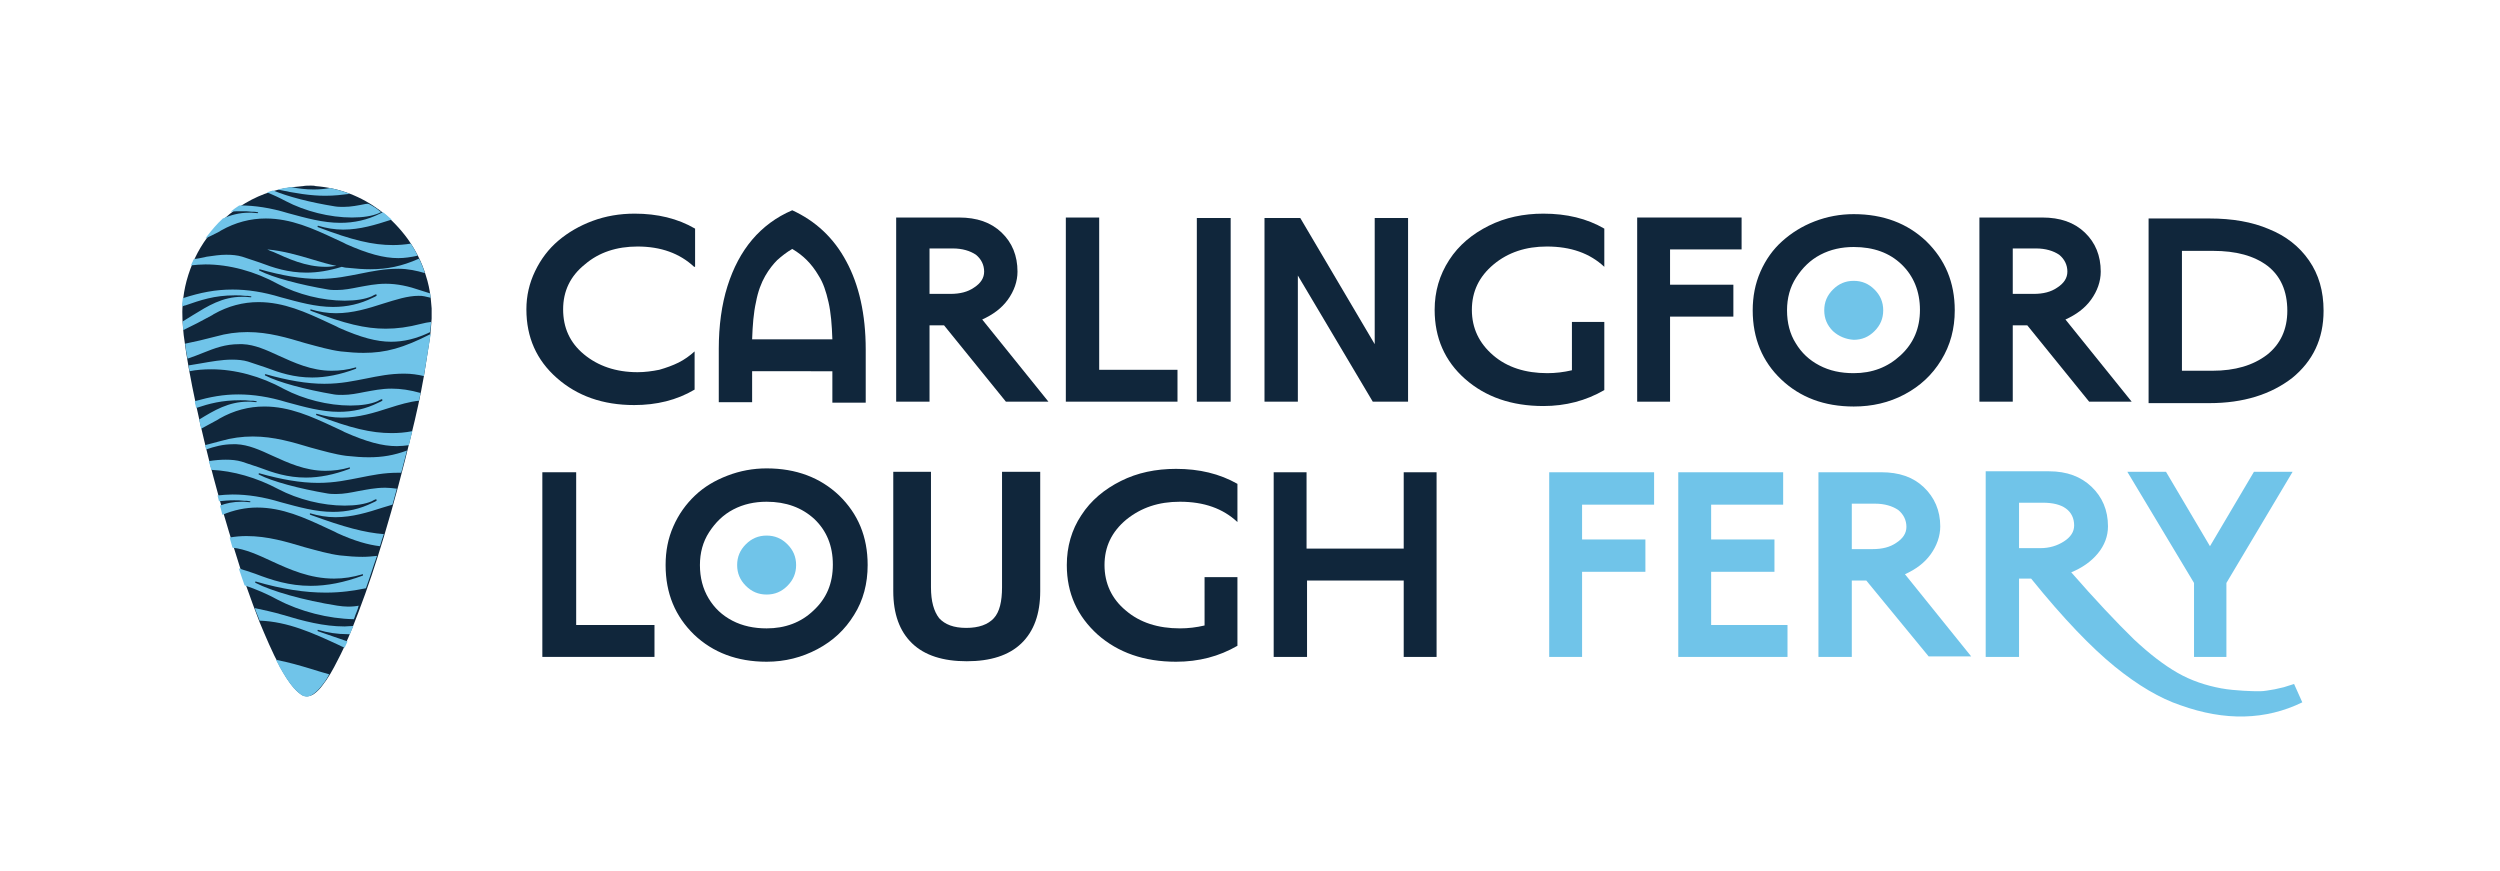
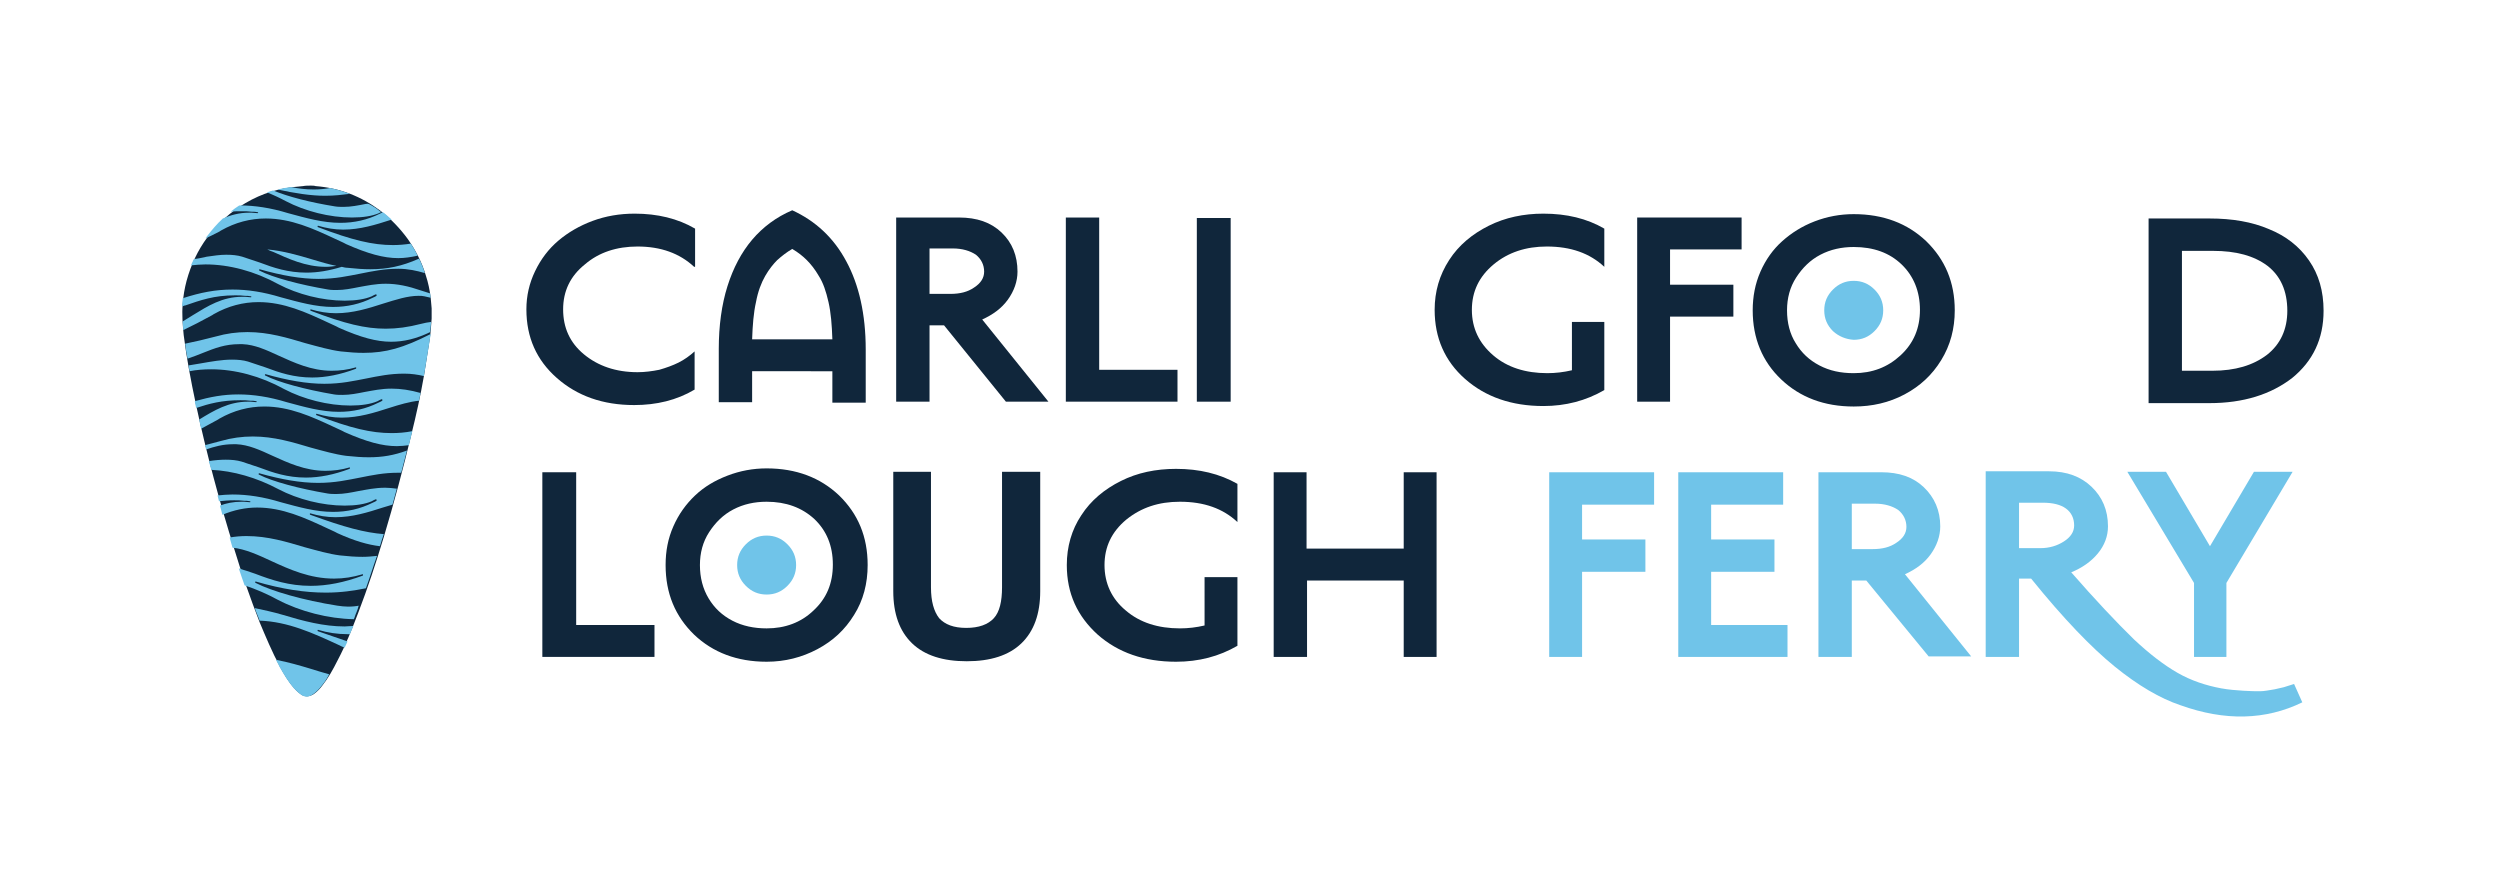
<svg xmlns="http://www.w3.org/2000/svg" version="1.1" x="0px" y="0px" viewBox="0 0 517.2 180.1" style="enable-background:new 0 0 517.2 180.1;" xml:space="preserve">
  <style type="text/css">
	.st0{fill:#10263B;}
	.st1{fill:#70C4E9;}
</style>
  <g id="Layer_1">
    <g>
      <path class="st0" d="M64.3,38.4c0.3,0,0.7,0,1,0.1c5,0.4,9.4,2.1,13.4,5.1c2.2,1.7,4.1,3.7,5.7,5.9c1.6,2.3,2.9,4.8,3.7,7.5    c0.5,1.5,0.8,3,1,4.6c0.1,0.7,0.1,1.4,0.2,2.2c0,0.1,0,0.1,0,0.2c0,0.6,0,1.1,0,1.7c0,0.1,0,0.1,0,0.2c-0.1,1.4-0.2,2.9-0.4,4.3    c-0.4,2.5-0.8,5.1-1.2,7.6c-0.7,4-1.6,8.1-2.6,12.1c-1.7,7.1-3.6,14.2-5.7,21.2c-1.6,5.3-3.3,10.5-5.3,15.7    c-1.3,3.4-2.6,6.7-4.3,9.9c-0.9,1.8-1.9,3.6-3.1,5.1c-0.5,0.7-1.1,1.3-1.8,1.8c-0.8,0.5-1.6,0.6-2.4,0.2c-0.6-0.4-1.1-0.8-1.6-1.4    c-1.2-1.3-2.1-2.9-3-4.5c-1.6-3-2.9-6.1-4.2-9.2c-1.9-4.9-3.7-10-5.2-15c-3.1-9.9-5.8-20-8-30.2c-1-4.7-1.9-9.4-2.5-14.2    c-0.2-2.1-0.4-4.3-0.2-6.4c0.1-1.6,0.4-3.3,0.8-4.8c0.9-3.3,2.3-6.3,4.3-9c2.2-2.9,4.8-5.3,7.9-7.1c3.4-2,7-3.1,10.9-3.4    c0.3,0,0.7-0.1,1-0.1C63.2,38.4,63.8,38.4,64.3,38.4z" />
      <g>
        <path class="st1" d="M55.3,51.6c0.4,0.2,0.8,0.4,1.2,0.5c3.1,1.4,6.7,3.1,10.9,3.1c0.8,0,1.5-0.1,2.2-0.2     c-1.6-0.3-3.2-0.8-4.9-1.3C61.7,52.8,58.6,51.9,55.3,51.6L55.3,51.6z" />
        <path class="st1" d="M38.3,63.2c3.2-1.1,6-2.1,10.3-2.1c0.7,0,1.4,0,2.1,0.1c0.4,0,0.8,0,1.2,0.1c0.1,0,0.1,0.1,0.1,0.1     c0,0.1-0.1,0.1-0.1,0.1h0c-0.4,0-0.8-0.1-1.2-0.1c-0.2,0-0.4,0-0.6,0c-4.1,0-7.1,1.9-10.2,3.8c-0.7,0.4-1.4,0.9-2.1,1.3     c0,0.6,0.1,1.2,0.1,1.8c1.9-0.9,3.8-1.9,6-3.1l0.3-0.2c3-1.7,6.1-2.5,9.3-2.5c5.2,0,9.8,2.1,14.3,4.2c0.8,0.4,1.6,0.7,2.3,1.1     c4.5,2,7.8,2.9,10.8,2.9c2.6,0,5.2-0.6,8.1-2c0.1-0.7,0.1-1.4,0.2-2.1c-0.7,0.1-1.4,0.2-2.1,0.4c-2.7,0.7-5,1-7.3,1     c-4.2,0-8.4-1-15.5-3.7c-0.1,0-0.1-0.1-0.1-0.2c0-0.1,0.1-0.1,0.1-0.1c0,0,0,0,0,0c1.7,0.5,3.4,0.8,5.2,0.8c3.5,0,6.7-1,9.8-2     c2.6-0.8,5-1.6,7.3-1.6c0.4,0,0.8,0,1.2,0.1c0.4,0.1,0.9,0.2,1.3,0.3c0,0,0,0,0,0c0-0.3-0.1-0.6-0.1-0.9     c-0.6-0.2-1.3-0.4-1.9-0.6c-2.6-0.9-4.9-1.4-7.3-1.4c-2.1,0-3.9,0.4-5.6,0.7c-1.5,0.3-3,0.6-4.5,0.6c-0.6,0-1.2,0-1.8-0.1     c-5.9-1-11.5-2.5-14.2-3.9c-0.1,0-0.1-0.1-0.1-0.2c0,0,0.1-0.1,0.1-0.1c0,0,0,0,0,0c4.6,1.3,8.6,2,12.2,2c3.5,0,6.1-0.6,8.7-1.1     c2.5-0.5,4.9-1,7.8-1c2,0,3.8,0.4,5.5,0.9c-0.3-1-0.7-2-1.2-3c-3.6,1.6-6.6,2.2-10.1,2.2c-1.4,0-2.9-0.1-4.7-0.3     c-0.4,0-0.8-0.1-1.2-0.2c-2.6,0.8-5,1.2-7.3,1.2c-3.8,0-6.8-1-9.7-2.1c-1.2-0.4-2.4-0.8-3.6-1.2c-1-0.3-2.1-0.4-3.3-0.4     c-1.3,0-2.6,0.2-4,0.4c-0.9,0.2-1.8,0.4-2.7,0.5c-0.2,0.4-0.4,0.9-0.6,1.3c1-0.1,2-0.2,3-0.2c4.9,0,10.2,1.4,15.1,4.1     c4,2.1,9.1,3.4,13.7,3.4c2.3,0,4.2-0.3,5.6-0.9c0.2-0.1,0.5-0.3,0.8-0.4c0,0,0,0,0.1,0c0,0,0.1,0,0.1,0.1c0,0.1,0,0.1,0,0.2     c-0.2,0.1-0.5,0.3-0.8,0.4c-2.6,1.3-5.3,1.9-8.2,1.9c-3.6,0-7.1-1-10.8-2c-3.6-1.1-6.9-1.6-10-1.6c-3.5,0-6.6,0.6-10.3,1.8     c0,0.4-0.1,0.8-0.1,1.2c0,0.2,0,0.3,0,0.5C38,63.3,38.1,63.2,38.3,63.2L38.3,63.2z" />
        <path class="st1" d="M67.3,40.5c1.9,0,3.5-0.2,5.1-0.4c-1.3-0.5-2.7-0.9-4.1-1.2c-1.1,0.2-2.3,0.3-3.4,0.3     c-1.7,0-3.2-0.2-4.7-0.5c-0.9,0.1-1.9,0.3-2.8,0.5C61.1,40,64.3,40.5,67.3,40.5L67.3,40.5z" />
        <path class="st1" d="M75.6,42.2c-1.5,0.3-3,0.6-4.5,0.6c-0.6,0-1.2,0-1.8-0.1c-5-0.8-9.7-2-12.8-3.3c-0.4,0.1-0.9,0.3-1.3,0.4     c1.3,0.5,2.6,1.1,3.9,1.8c4,2.1,9.1,3.4,13.7,3.4c2.3,0,4.2-0.3,5.6-0.9c0.2-0.1,0.3-0.2,0.5-0.2c-0.1-0.1-0.2-0.2-0.3-0.2     c-0.7-0.6-1.5-1.1-2.3-1.5C76.1,42.1,75.9,42.2,75.6,42.2L75.6,42.2z" />
        <path class="st1" d="M45.4,47.9l0.3-0.2c3-1.7,6.1-2.5,9.3-2.5c5.2,0,9.8,2.1,14.3,4.2c0.8,0.4,1.6,0.7,2.3,1.1     c4.5,2,7.8,2.9,10.8,2.9c1.3,0,2.6-0.2,4-0.5C86,52,85.5,51.2,85,50.4c-1.3,0.2-2.5,0.3-3.7,0.3c-4.2,0-8.4-1-15.5-3.7     c-0.1,0-0.1-0.1-0.1-0.2c0-0.1,0.1-0.1,0.1-0.1c0,0,0,0,0,0c1.7,0.5,3.4,0.8,5.2,0.8c3.5,0,6.7-1,9.8-2c0.1,0,0.1,0,0.2-0.1     c-0.6-0.5-1.2-1.1-1.8-1.5c-0.2,0.1-0.4,0.2-0.6,0.3c-2.6,1.3-5.3,1.9-8.2,1.9c-3.6,0-7.1-1-10.8-2c-3.6-1.1-6.9-1.6-10-1.6     c0,0-0.1,0-0.1,0c-0.6,0.4-1.2,0.8-1.8,1.3c0.7-0.1,1.5-0.1,2.3-0.1c0.7,0,1.4,0,2.1,0.1c0.4,0,0.8,0,1.2,0.1     c0.1,0,0.1,0.1,0.1,0.1c0,0.1-0.1,0.1-0.1,0.1h0c-0.4,0-0.8-0.1-1.2-0.1c-0.2,0-0.4,0-0.6,0c-2,0-3.8,0.5-5.4,1.2     c-1.2,1.1-2.3,2.4-3.3,3.7c-0.1,0.1-0.2,0.3-0.3,0.4C43.5,48.9,44.4,48.4,45.4,47.9L45.4,47.9z" />
        <path class="st1" d="M64.2,106.5c-0.1,0-0.1-0.1-0.1-0.2c0-0.1,0.1-0.1,0.1-0.1c0,0,0,0,0,0c1.7,0.5,3.4,0.8,5.2,0.8     c3.5,0,6.7-1,9.8-2c0.7-0.2,1.3-0.4,2-0.6c0.3-1.1,0.6-2.2,0.9-3.3c-0.8-0.1-1.6-0.2-2.4-0.2c-2.1,0-3.9,0.4-5.6,0.7     c-1.5,0.3-3,0.6-4.5,0.6c-0.6,0-1.2,0-1.8-0.1c-5.9-1-11.5-2.5-14.2-3.9c-0.1,0-0.1-0.1-0.1-0.2c0,0,0.1-0.1,0.1-0.1c0,0,0,0,0,0     c4.6,1.3,8.6,2,12.2,2c3.5,0,6.1-0.6,8.7-1.1c2.5-0.5,4.9-1,7.8-1c0.2,0,0.5,0,0.7,0c0.4-1.5,0.8-3,1.2-4.6     c-2.7,1-5.1,1.4-7.9,1.4c-1.4,0-2.9-0.1-4.7-0.3c-2.3-0.3-4.7-1-7.3-1.7c-3.7-1.1-7.6-2.3-12-2.3c-2.2,0-4.4,0.3-6.5,0.9     c-1.2,0.3-2.3,0.6-3.4,0.9c0.1,0.3,0.2,0.6,0.2,0.9c1.7-0.6,3.5-1.1,5.6-1.1c0.2,0,0.5,0,0.7,0c2.5,0.1,4.9,1.2,7.5,2.4     c3.1,1.4,6.7,3.1,10.9,3.1c1.7,0,3.3-0.2,5-0.7c0,0,0,0,0,0c0.1,0,0.1,0,0.1,0.1c0,0.1,0,0.1-0.1,0.2c-3.2,1.2-6.2,1.8-9,1.8     c-3.8,0-6.8-1-9.7-2.1c-1.2-0.4-2.4-0.8-3.6-1.2c-1-0.3-2.1-0.4-3.3-0.4c-1.1,0-2.3,0.1-3.5,0.3c0.2,0.6,0.3,1.2,0.5,1.8     c4.5,0.2,9.4,1.6,13.9,4c4,2.1,9.1,3.4,13.7,3.4c2.3,0,4.2-0.3,5.6-0.9c0.2-0.1,0.5-0.3,0.8-0.4c0,0,0,0,0.1,0c0,0,0.1,0,0.1,0.1     c0,0.1,0,0.1,0,0.2c-0.2,0.1-0.5,0.3-0.8,0.4c-2.6,1.3-5.3,1.9-8.2,1.9c-3.6,0-7.1-1-10.8-2c-3.6-1.1-6.9-1.6-10-1.6     c-1,0-2.1,0.1-3.1,0.2c0.1,0.4,0.2,0.8,0.3,1.2c1-0.1,2-0.2,3.1-0.2c0.7,0,1.4,0,2.1,0.1c0.4,0,0.8,0,1.2,0.1     c0.1,0,0.1,0.1,0.1,0.1c0,0.1-0.1,0.1-0.1,0.1h0c-0.4,0-0.8-0.1-1.2-0.1c-0.2,0-0.4,0-0.6,0c-1.6,0-3.1,0.3-4.4,0.8     c0.2,0.6,0.3,1.2,0.5,1.9c2.4-1,4.8-1.5,7.2-1.5c5.2,0,9.8,2.1,14.3,4.2c0.8,0.4,1.6,0.7,2.3,1.1c3.5,1.6,6.3,2.4,8.8,2.7     c0.2-0.5,0.3-1.1,0.5-1.6c0.1-0.3,0.2-0.6,0.3-0.9C75.5,110.2,71.3,109.1,64.2,106.5L64.2,106.5z" />
        <path class="st1" d="M75.2,73c-1.4,0-2.9-0.1-4.7-0.3c-2.3-0.3-4.7-1-7.3-1.7c-3.7-1.1-7.6-2.3-12-2.3c-2.2,0-4.4,0.3-6.5,0.9     c-2.3,0.6-4.4,1.1-6.4,1.5c0.1,1,0.3,2.1,0.5,3.1c1.2-0.4,2.2-0.8,3.2-1.2c2.5-1,4.6-1.8,7.5-1.8c0.2,0,0.5,0,0.7,0     c2.5,0.1,4.9,1.2,7.5,2.4c3.1,1.4,6.7,3.1,10.9,3.1c1.7,0,3.3-0.2,5-0.7c0,0,0,0,0,0c0,0,0.1,0,0.1,0.1c0,0.1,0,0.1-0.1,0.2     c-3.2,1.2-6.2,1.8-9,1.8c-3.8,0-6.8-1-9.7-2.1c-1.2-0.4-2.4-0.8-3.6-1.2c-1-0.3-2.1-0.4-3.3-0.4c-2.1,0-4.3,0.4-6.6,0.8     c-0.8,0.1-1.6,0.3-2.4,0.4c0.1,0.4,0.1,0.8,0.2,1.2c1.5-0.3,3-0.4,4.5-0.4c4.9,0,10.2,1.4,15.1,4.1c4,2.1,9.1,3.4,13.7,3.4     c2.3,0,4.2-0.3,5.6-0.9c0.2-0.1,0.5-0.3,0.8-0.4c0,0,0,0,0.1,0c0,0,0.1,0,0.1,0.1c0,0.1,0,0.1,0,0.2c-0.2,0.1-0.5,0.3-0.8,0.4     c-2.6,1.3-5.3,1.9-8.2,1.9c-3.6,0-7.1-1-10.8-2c-3.6-1.1-6.9-1.6-10-1.6c-3.1,0-5.8,0.5-9,1.4c0,0.2,0.1,0.4,0.1,0.6     c0.1,0.3,0.1,0.6,0.2,0.8c2.7-0.9,5.3-1.6,9.1-1.6c0.7,0,1.4,0,2.1,0.1c0.4,0,0.8,0,1.2,0.1c0.1,0,0.1,0.1,0.1,0.1     c0,0.1-0.1,0.1-0.1,0.1h0c-0.4,0-0.8-0.1-1.1-0.1c-0.2,0-0.4,0-0.6,0c-4,0-7,1.8-10.1,3.7c0.1,0.6,0.3,1.3,0.4,1.9     c1.1-0.6,2.2-1.2,3.5-1.9l0.3-0.2c3-1.7,6.1-2.5,9.3-2.5c5.2,0,9.8,2.1,14.3,4.2c0.8,0.4,1.6,0.7,2.3,1.1c4.5,2,7.8,2.9,10.8,2.9     c0.8,0,1.7-0.1,2.5-0.2c0.2-0.7,0.3-1.4,0.5-2.1c0.1-0.3,0.1-0.5,0.2-0.8c-1.5,0.3-2.9,0.4-4.3,0.4c-4.2,0-8.4-1-15.5-3.7     c-0.1,0-0.1-0.1-0.1-0.2c0-0.1,0.1-0.1,0.1-0.1c0,0,0,0,0,0c1.7,0.5,3.4,0.8,5.2,0.8c3.5,0,6.7-1,9.8-2c2.2-0.7,4.2-1.3,6.2-1.5     c0.1-0.5,0.2-1.1,0.3-1.6c-2.1-0.6-4.1-0.9-6-0.9c-2.1,0-3.9,0.4-5.6,0.7c-1.5,0.3-3,0.6-4.5,0.6c-0.6,0-1.2,0-1.8-0.1     c-5.9-1-11.5-2.5-14.2-3.9c-0.1,0-0.1-0.1-0.1-0.2c0,0,0.1-0.1,0.1-0.1c0,0,0,0,0,0c4.6,1.3,8.6,2,12.2,2c3.5,0,6.1-0.6,8.7-1.1     c2.5-0.5,4.9-1,7.8-1c1.5,0,2.8,0.2,4.1,0.5c0.4-2.5,0.8-4.9,1.2-7.4c0.1-0.4,0.1-0.9,0.2-1.3C83.4,72,79.8,73,75.2,73L75.2,73z" />
        <path class="st1" d="M72,125.5c-0.7,0-1.5-0.1-2.2-0.2c-7-1.1-13.6-3-16.9-4.7c-0.1,0-0.1-0.1-0.1-0.2c0-0.1,0.1-0.1,0.1-0.1     c0,0,0,0,0,0c5.5,1.6,10.2,2.3,14.5,2.3c3.2,0,5.8-0.4,8.3-0.9c0.8-2.2,1.5-4.5,2.3-6.7c-1,0.1-1.9,0.2-3,0.2     c-1.4,0-2.9-0.1-4.7-0.3c-2.3-0.3-4.7-1-7.3-1.7c-3.7-1.1-7.6-2.3-12-2.3c-1.2,0-2.3,0.1-3.5,0.3c0.2,0.7,0.4,1.4,0.6,2.1     c2.7,0.3,5.3,1.5,8.1,2.8c3.7,1.7,7.9,3.6,12.9,3.6c2,0,3.9-0.3,5.9-0.9c0,0,0,0,0,0c0.1,0,0.1,0,0.1,0.1c0,0.1,0,0.2-0.1,0.2     c-3.8,1.4-7.3,2.1-10.7,2.1c-4.5,0-8.1-1.2-11.5-2.5c-1.2-0.4-2.3-0.8-3.4-1.1c0.4,1.2,0.8,2.4,1.2,3.5c2.4,0.8,4.7,1.8,6.9,3     c4.6,2.4,10.4,3.9,15.7,4c0.2-0.4,0.3-0.9,0.5-1.3c0.2-0.5,0.4-1,0.5-1.5C73.8,125.4,72.9,125.5,72,125.5L72,125.5z" />
        <path class="st1" d="M64.4,138.4c-2.3-0.7-4.7-1.4-7.3-1.9c0.2,0.5,0.5,0.9,0.7,1.4c0.9,1.6,1.8,3.1,3,4.5c0.5,0.5,1,1,1.6,1.4     c0.8,0.5,1.6,0.4,2.4-0.2c0.7-0.5,1.3-1.1,1.8-1.8c0.6-0.7,1.1-1.5,1.5-2.3C67,139.2,65.7,138.8,64.4,138.4L64.4,138.4z" />
        <path class="st1" d="M71.3,129.6c-4.3,0-8.5-1.1-12.8-2.4c-2-0.6-4-1-5.8-1.4c0.3,0.9,0.7,1.7,1,2.6c5.9,0.2,11.1,2.6,16.3,5     c0.4,0.2,0.8,0.4,1.3,0.6c0.2-0.4,0.4-0.9,0.6-1.3c-1.8-0.6-3.8-1.3-6.1-2.1c-0.1,0-0.1-0.1-0.1-0.2c0-0.1,0.1-0.1,0.1-0.1     c0,0,0,0,0,0c2,0.6,4,0.9,6.1,0.9c0.2,0,0.3,0,0.5,0c0.2-0.6,0.5-1.1,0.7-1.7C72.4,129.5,71.9,129.6,71.3,129.6L71.3,129.6z" />
      </g>
      <path class="st0" d="M143.6,55.2c-3-2.8-6.9-4.2-11.7-4.2c-4.3,0-8,1.2-10.9,3.7c-3,2.4-4.5,5.5-4.5,9.3c0,3.8,1.4,6.9,4.3,9.3    c2.9,2.4,6.6,3.7,11.1,3.7c1.5,0,3-0.2,4.5-0.5c1.4-0.4,2.8-0.9,4-1.5c1.2-0.6,2.3-1.4,3.3-2.3v7.9c-3.7,2.2-7.9,3.2-12.5,3.2    c-6.5,0-11.8-1.9-16-5.6c-4.2-3.7-6.3-8.4-6.3-14.2c0-2.8,0.6-5.4,1.8-7.9c1.2-2.5,2.8-4.6,4.8-6.3c2-1.7,4.4-3.1,7.1-4.1    c2.7-1,5.6-1.5,8.7-1.5c4.7,0,8.9,1,12.5,3.1V55.2z" />
      <path class="st0" d="M155.6,76.8v6.4h-6.9v-11c0-4.8,0.6-9.2,1.8-13c1.2-3.8,2.9-7,5.1-9.6c2.2-2.6,5-4.7,8.3-6.1    c4.8,2.2,8.6,5.7,11.2,10.6c2.6,4.8,4,10.9,4,18.2v11h-6.9v-6.5H155.6z M172.2,70.2c-0.1-3-0.3-5.5-0.8-7.7c-0.5-2.2-1.1-4-2-5.4    c-0.8-1.4-1.7-2.5-2.5-3.3c-0.8-0.8-1.8-1.6-3-2.3c-1.2,0.7-2.2,1.5-3.1,2.3c-0.8,0.8-1.7,1.9-2.5,3.3c-0.8,1.4-1.5,3.2-1.9,5.4    c-0.5,2.2-0.7,4.8-0.8,7.7H172.2z" />
      <path class="st0" d="M195.3,67.3h-3v15.8h-6.9V45h13c3.7,0,6.6,1,8.8,3.1c2.2,2.1,3.3,4.8,3.3,8.1c0,2-0.7,4-2,5.8    c-1.3,1.8-3.1,3.1-5.3,4.1l13.7,17h-8.8L195.3,67.3z M192.3,51.6v9.2h4.3c2,0,3.6-0.4,4.9-1.3c1.4-0.9,2.1-2,2.1-3.3    c0-1.4-0.6-2.6-1.7-3.5c-1.2-0.8-2.8-1.3-4.8-1.3h-4.8V51.6z" />
      <path class="st0" d="M220.5,45h6.9v31.5h16.2v6.6h-23.1V45z" />
      <path class="st0" d="M247.6,45.1h7v38h-7V45.1z" />
-       <path class="st0" d="M261.7,45.1h7.3l15.4,26.1V45.1h6.9v38h-7.3l-15.5-26.1v26.1h-6.9V45.1z" />
      <path class="st0" d="M325.1,66.6h6.8v14.1c-3.8,2.2-8,3.3-12.6,3.3c-6.6,0-12-1.9-16.2-5.6c-4.2-3.7-6.3-8.5-6.3-14.3    c0-3.8,1-7.2,3-10.3c2-3.1,4.8-5.4,8.2-7.1c3.4-1.7,7.2-2.5,11.3-2.5c4.8,0,9,1,12.6,3.1v7.9c-3-2.8-6.9-4.2-11.9-4.2    c-4.3,0-8,1.2-11,3.7c-3,2.5-4.5,5.6-4.5,9.4c0,3.8,1.5,6.9,4.4,9.4c2.9,2.5,6.7,3.7,11.2,3.7c1.7,0,3.4-0.2,5.1-0.6V66.6z" />
      <path class="st0" d="M345.5,58.9h13.1v6.6h-13.1v17.6h-6.8V45h21.6v6.6h-14.8V58.9z" />
      <path class="st0" d="M383.5,84.1c-6.1,0-11.1-1.9-15-5.6c-3.9-3.7-5.9-8.5-5.9-14.3c0-2.8,0.5-5.5,1.6-8c1.1-2.5,2.6-4.6,4.5-6.3    c1.9-1.7,4.1-3.1,6.7-4.1c2.6-1,5.3-1.5,8.1-1.5c6.1,0,11.1,1.9,15,5.6c3.9,3.8,5.9,8.5,5.9,14.3c0,3.8-0.9,7.2-2.8,10.3    c-1.9,3.1-4.4,5.4-7.6,7.1C390.8,83.3,387.3,84.1,383.5,84.1z M383.5,51.1c-2.5,0-4.8,0.5-6.9,1.6c-2.1,1.1-3.7,2.7-5,4.7    c-1.3,2-1.9,4.3-1.9,6.8c0,2.6,0.6,4.9,1.8,6.8c1.2,2,2.8,3.5,4.9,4.6c2.1,1.1,4.4,1.6,7.1,1.6c3.8,0,7-1.2,9.7-3.7    c2.7-2.5,4-5.6,4-9.4c0-3.8-1.3-7-3.8-9.4C390.9,52.3,387.6,51.1,383.5,51.1z" />
-       <path class="st0" d="M419.4,67.3h-3v15.8h-6.9V45h13c3.7,0,6.6,1,8.8,3.1c2.2,2.1,3.3,4.8,3.3,8.1c0,2-0.7,4-2,5.8    c-1.3,1.8-3.1,3.1-5.3,4.1l13.7,17h-8.8L419.4,67.3z M416.4,51.6v9.2h4.3c2,0,3.6-0.4,4.9-1.3c1.4-0.9,2.1-2,2.1-3.3    c0-1.4-0.6-2.6-1.7-3.5c-1.2-0.8-2.8-1.3-4.8-1.3h-4.8V51.6z" />
      <path class="st0" d="M444.5,45.2h12.6c4.7,0,8.8,0.7,12.3,2.2c3.5,1.4,6.3,3.6,8.3,6.5c2,2.9,3,6.3,3,10.4    c0,5.8-2.2,10.4-6.5,13.9c-4.4,3.4-10.1,5.2-17.1,5.2h-12.6V45.2z M451.3,76.7h6.4c4.7,0,8.4-1.1,11.3-3.3    c2.8-2.2,4.2-5.3,4.2-9.1c0-4.1-1.4-7.2-4.1-9.3c-2.8-2.1-6.5-3.1-11.3-3.1h-6.4V76.7z" />
      <path class="st0" d="M112.3,97.7h6.9v31.6h16.2v6.6h-23.2V97.7z" />
      <path class="st0" d="M158.6,136.9c-6.1,0-11.1-1.9-15-5.6c-3.9-3.8-5.9-8.5-5.9-14.4c0-2.9,0.5-5.5,1.6-8c1.1-2.5,2.6-4.6,4.5-6.4    c1.9-1.8,4.1-3.1,6.7-4.1c2.6-1,5.3-1.5,8.1-1.5c6.1,0,11.1,1.9,15,5.6c3.9,3.8,5.9,8.5,5.9,14.4c0,3.8-0.9,7.3-2.8,10.3    c-1.9,3.1-4.4,5.4-7.6,7.1C165.9,136,162.4,136.9,158.6,136.9z M158.6,103.8c-2.5,0-4.8,0.5-6.9,1.6c-2.1,1.1-3.7,2.7-5,4.7    c-1.3,2-1.9,4.3-1.9,6.8c0,2.6,0.6,4.9,1.8,6.9c1.2,2,2.8,3.5,4.9,4.6c2.1,1.1,4.5,1.6,7.1,1.6c3.8,0,7.1-1.2,9.7-3.7    c2.7-2.5,4-5.6,4-9.5c0-3.9-1.3-7-3.8-9.4C165.9,105,162.6,103.8,158.6,103.8z" />
      <path class="st0" d="M192.6,97.6v23.9c0,2.9,0.6,5,1.7,6.4c1.2,1.3,3,2,5.6,2c2.6,0,4.5-0.7,5.7-2c1.2-1.3,1.7-3.5,1.7-6.4V97.6    h7.9v24.7c0,4.7-1.3,8.3-3.9,10.8c-2.6,2.5-6.4,3.7-11.3,3.7c-4.9,0-8.7-1.2-11.3-3.7c-2.6-2.5-3.9-6.1-3.9-10.8V97.6H192.6z" />
      <path class="st0" d="M249.2,119.4h6.8v14.2c-3.8,2.2-8,3.3-12.7,3.3c-6.6,0-12-1.9-16.2-5.6c-4.2-3.8-6.4-8.5-6.4-14.4    c0-3.8,1-7.3,3-10.3c2-3.1,4.8-5.4,8.2-7.1c3.4-1.7,7.2-2.5,11.4-2.5c4.8,0,9,1,12.7,3.1v7.9c-3-2.8-6.9-4.2-11.9-4.2    c-4.4,0-8,1.2-11.1,3.7c-3,2.5-4.5,5.6-4.5,9.4c0,3.8,1.5,7,4.4,9.4c2.9,2.5,6.7,3.7,11.2,3.7c1.7,0,3.4-0.2,5.1-0.6V119.4z" />
      <path class="st0" d="M270.4,120.1v15.8h-6.9V97.7h6.8v15.8h20.1V97.7h6.8v38.2h-6.8v-15.8H270.4z" />
      <g>
        <path class="st1" d="M327.3,111.6h13.1v6.7h-13.1v17.6h-6.8V97.7h21.7v6.7h-14.9V111.6z" />
        <path class="st1" d="M354,111.6h13.1v6.7H354v11h15.8v6.6h-22.6V97.7h21.7v6.7H354V111.6z" />
        <path class="st1" d="M386.1,120.1h-3v15.8h-6.9V97.7h13c3.7,0,6.6,1,8.8,3.1c2.2,2.1,3.4,4.8,3.4,8.1c0,2-0.7,4-2,5.8     c-1.3,1.8-3.1,3.1-5.3,4.1l13.7,17h-8.8L386.1,120.1z M383.1,104.3v9.3h4.3c2,0,3.6-0.4,4.9-1.3c1.4-0.9,2.1-2,2.1-3.3     c0-1.4-0.6-2.6-1.7-3.5c-1.2-0.8-2.8-1.3-4.8-1.3h-4.8V104.3z" />
        <path class="st1" d="M441.5,132.3c3.2,3,6.2,5.3,9,6.9c2.8,1.6,5.8,2.6,9,3.2c1.6,0.3,3.2,0.4,4.6,0.5c1.5,0.1,2.6,0.1,3.5,0.1     c0.8,0,1.8-0.2,3-0.4c1.2-0.3,1.9-0.4,2.1-0.5c0.3-0.1,0.9-0.3,1.9-0.6l1.7,3.8c-7.6,3.7-16,3.9-25.2,0.6     c-4.2-1.4-8.8-4.1-13.6-8c-4.8-3.9-10.6-9.9-17.3-18.2h-2.5v16.2h-6.9V97.5h13.1c3.7,0,6.6,1.1,8.8,3.2c2.2,2.1,3.4,4.8,3.4,8.2     c0,2-0.7,3.9-2.1,5.6c-1.4,1.7-3.3,3-5.5,3.9C433.3,123.9,437.7,128.6,441.5,132.3z M417.8,113.4h4.3c1.9,0,3.5-0.5,4.9-1.4     c1.4-0.9,2.1-2,2.1-3.3c0-1.5-0.6-2.7-1.7-3.5c-1.1-0.8-2.7-1.2-4.8-1.2h-4.9V113.4z" />
        <path class="st1" d="M460.7,135.9h-6.8v-15.3l-13.8-23h8l9.1,15.4l9.1-15.4h8l-13.7,23V135.9z" />
      </g>
      <path class="st1" d="M379.2,68.5c-1.2-1.2-1.8-2.6-1.8-4.3c0-1.7,0.6-3.1,1.8-4.3c1.2-1.2,2.6-1.8,4.3-1.8c1.7,0,3.1,0.6,4.3,1.8    c1.2,1.2,1.8,2.6,1.8,4.3c0,1.7-0.6,3.1-1.8,4.3c-1.2,1.2-2.6,1.8-4.3,1.8C381.9,70.2,380.4,69.6,379.2,68.5z" />
      <path class="st1" d="M154.3,121.2c-1.2-1.2-1.8-2.6-1.8-4.3c0-1.7,0.6-3.1,1.8-4.3c1.2-1.2,2.6-1.8,4.3-1.8c1.7,0,3.1,0.6,4.3,1.8    c1.2,1.2,1.8,2.6,1.8,4.3c0,1.7-0.6,3.1-1.8,4.3c-1.2,1.2-2.6,1.8-4.3,1.8C156.9,123,155.5,122.4,154.3,121.2z" />
    </g>
  </g>
  <g id="Layer_2">
</g>
</svg>